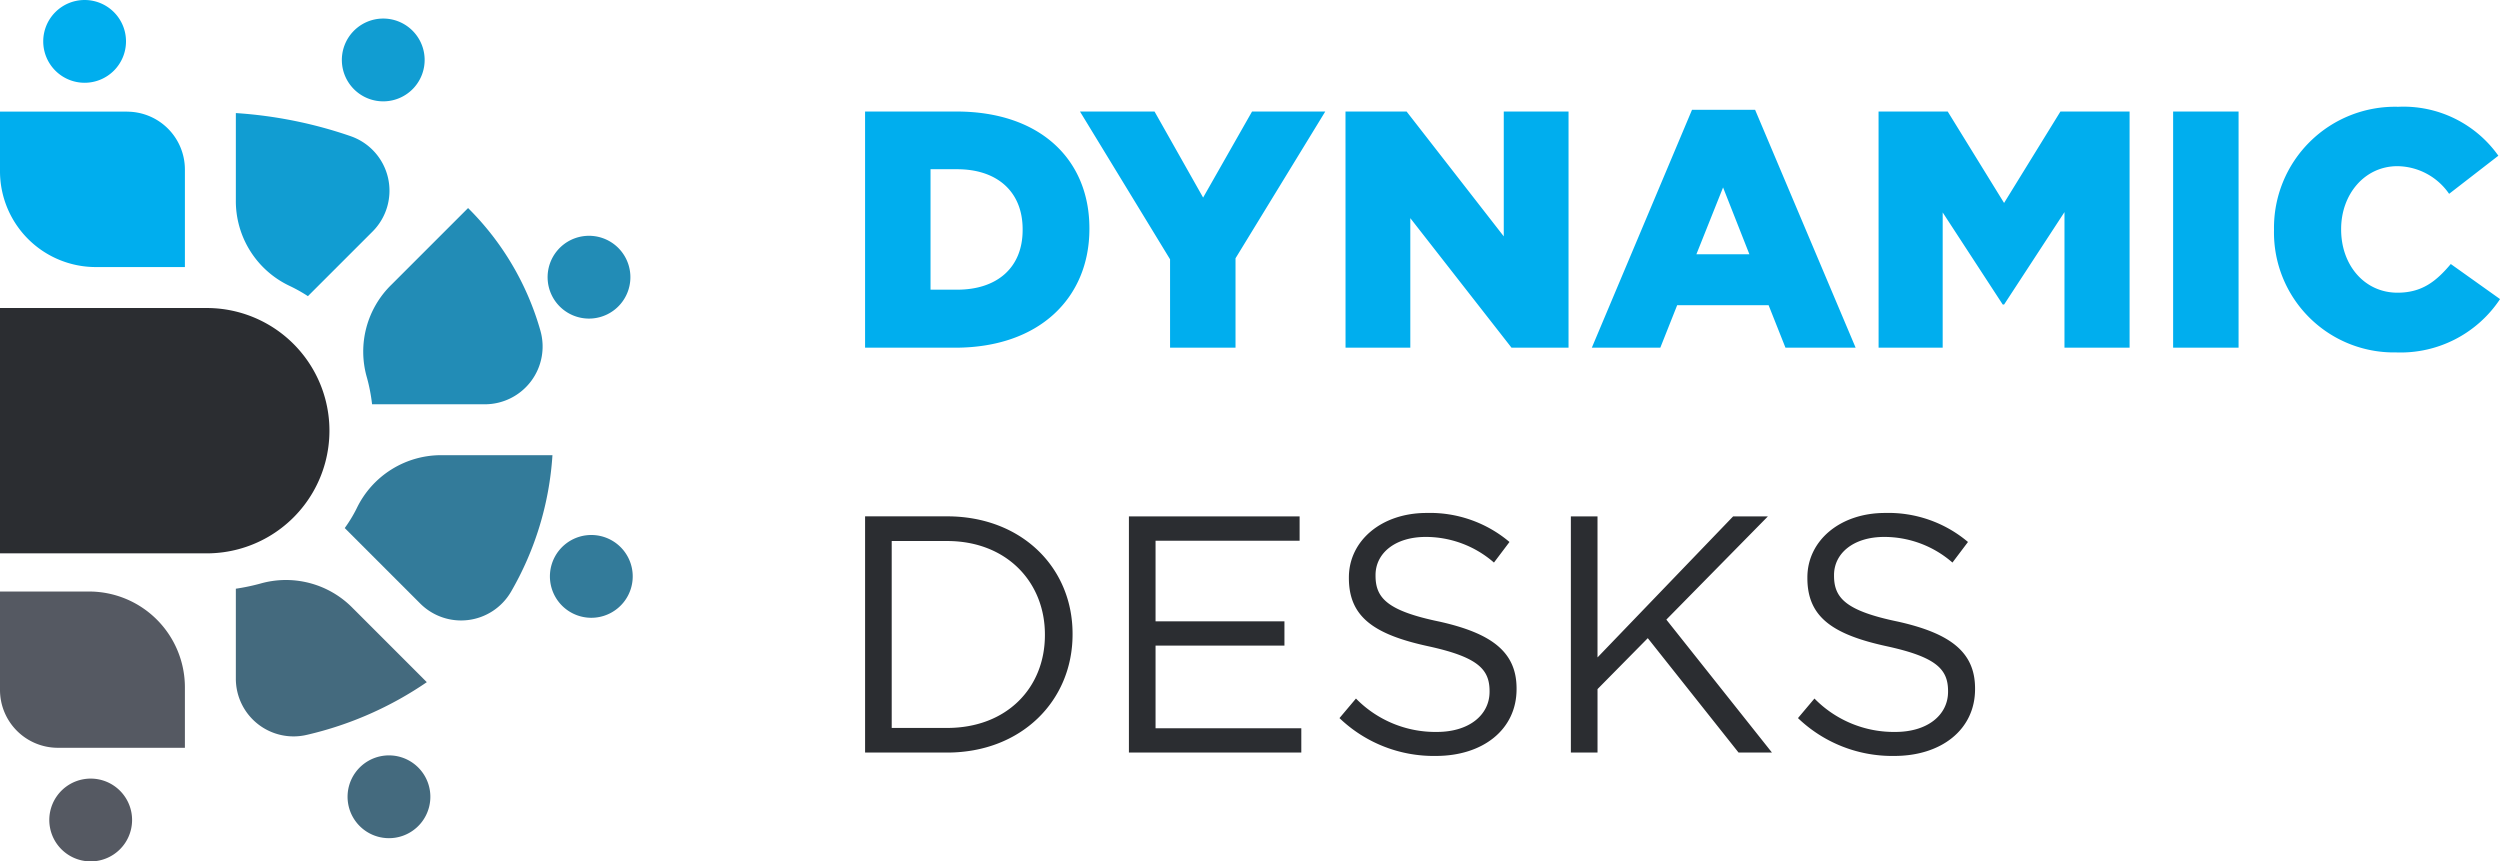
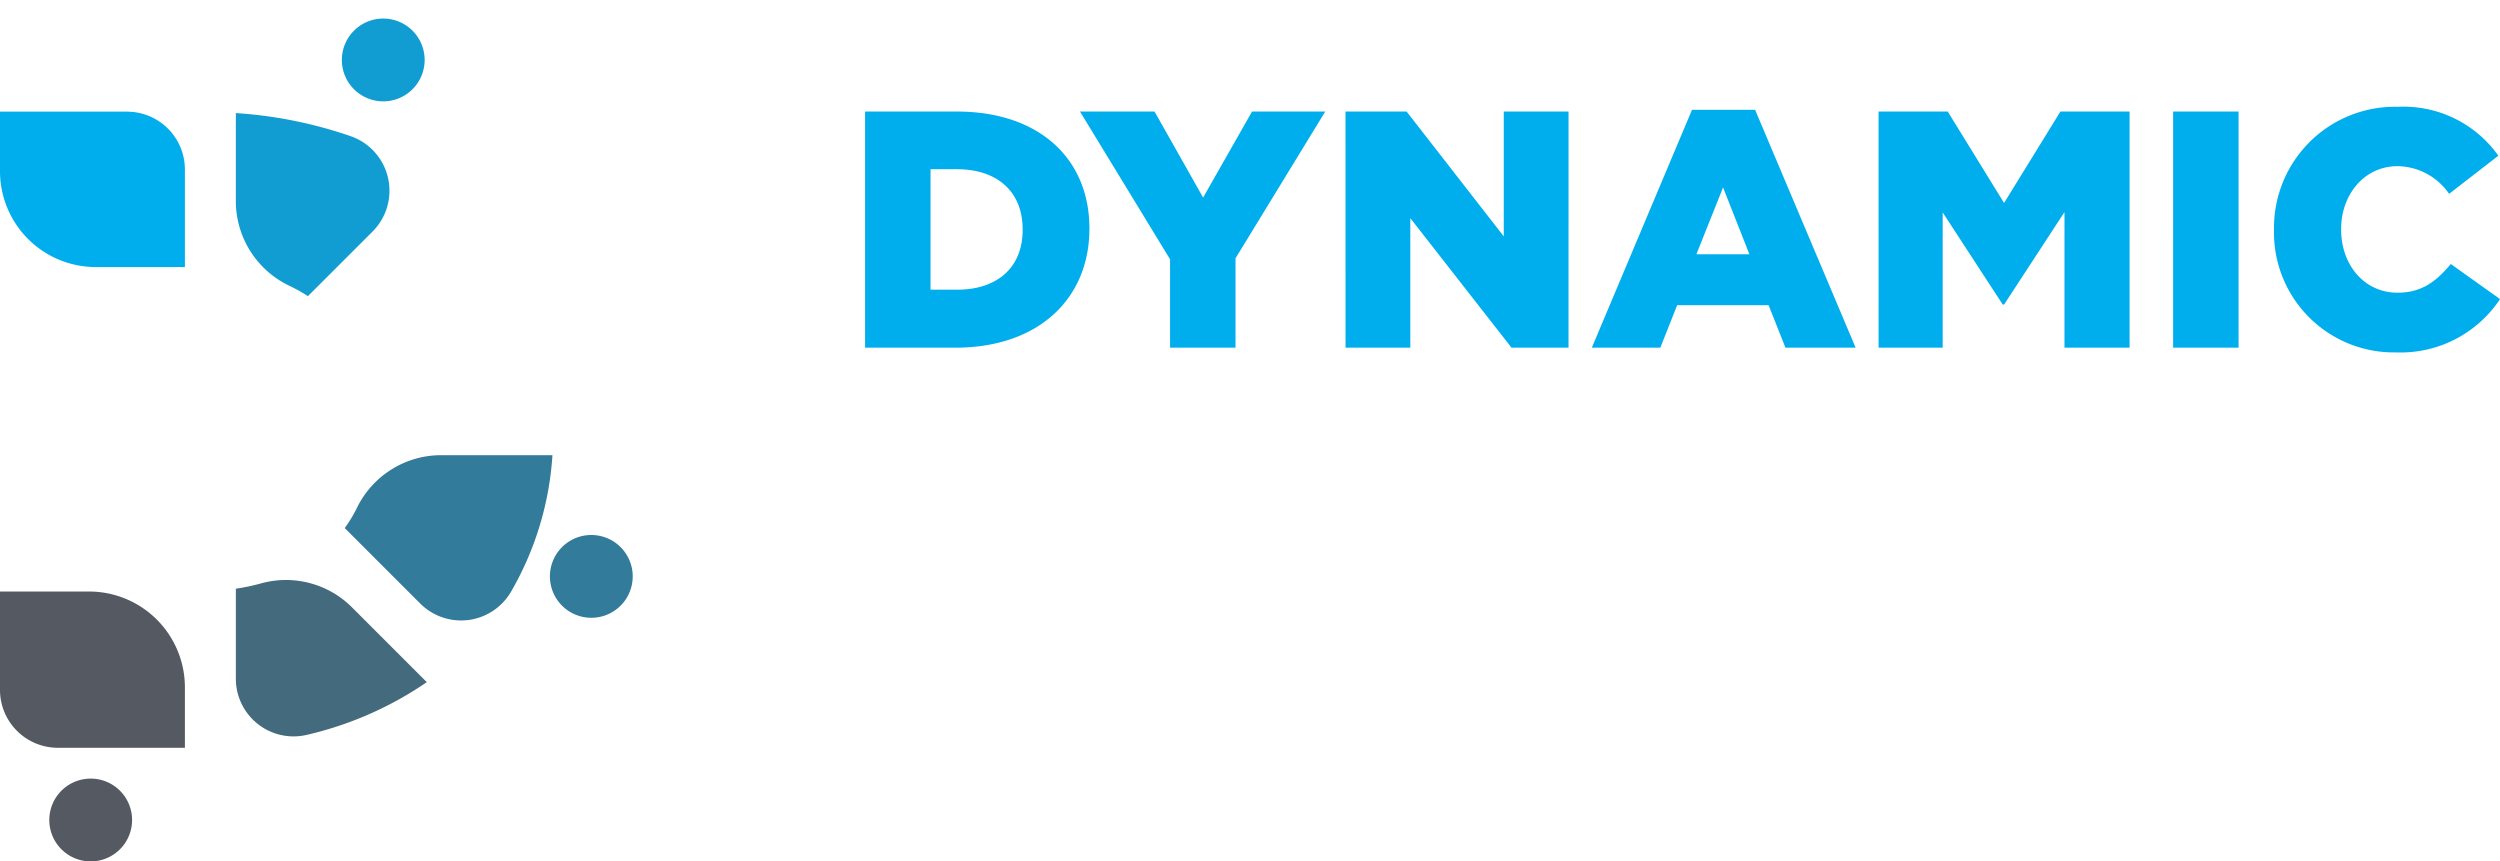
<svg xmlns="http://www.w3.org/2000/svg" width="212.277" height="73.14" viewBox="0 0 212.277 73.14">
  <defs>
    <clipPath id="clip-path">
      <rect id="Rectangle_2" data-name="Rectangle 2" width="212.277" height="73.14" fill="none" />
    </clipPath>
  </defs>
  <g id="Logo" transform="translate(0 0)">
    <g id="Group_1" data-name="Group 1" transform="translate(0 0)" clip-path="url(#clip-path)">
      <path id="Path_1" data-name="Path 1" d="M57.752,27.584H65.4c7.19,0,11.4-4.268,11.4-10.083v-.057c0-5.816-4.154-9.913-11.287-9.913H57.752V27.584M65.573,12.43c3.351,0,5.558,1.862,5.558,5.1v.057c0,3.237-2.207,5.071-5.558,5.071H63.31V12.43h2.263M83.649,27.584h5.558V19.993l7.62-12.462H90.61l-4.154,7.306L82.331,7.531H76l7.649,12.548Zm14.9,0h5.5v-11l8.594,11h4.841V7.531h-5.5v10.6l-8.251-10.6H98.545Zm20.912,0h5.815l1.433-3.61h7.762l1.433,3.61h5.958l-8.537-20.2h-5.356Zm8.88-7.935,2.264-5.673,2.235,5.673Zm15.47,7.935h5.442V16.1l5.1,7.821h.113l5.128-7.85V27.584h5.529V7.531h-5.872l-4.785,7.764L149.68,7.531h-5.872Zm25.009,0h5.557V7.532h-5.557Zm18.907.4a10.134,10.134,0,0,0,8.852-4.527l-4.183-2.979c-1.231,1.461-2.434,2.436-4.525,2.436-2.808,0-4.785-2.349-4.785-5.357V17.5c0-2.923,1.977-5.329,4.785-5.329a5.4,5.4,0,0,1,4.383,2.349l4.182-3.237a9.869,9.869,0,0,0-8.508-4.154,10.278,10.278,0,0,0-10.543,10.428v.057A10.182,10.182,0,0,0,187.723,27.985Z" transform="translate(15.702 1.939)" fill="#00aeee" />
-       <path id="Path_2" data-name="Path 2" d="M57.753,54.589h6.961c6.3,0,10.656-4.383,10.656-10.028V44.5c0-5.643-4.354-9.969-10.656-9.969H57.753Zm6.961-17.963c5.07,0,8.308,3.5,8.308,7.935v.059c0,4.468-3.238,7.878-8.308,7.878h-4.7V36.626ZM80.155,54.589H94.793V52.526H82.417V45.508H93.361V43.445H82.417V36.6H94.649V34.535H80.155Zm26.069.286c3.982,0,6.847-2.235,6.847-5.673v-.057c0-3.065-2.063-4.669-6.531-5.671-4.44-.917-5.444-2.006-5.444-3.9v-.057c0-1.834,1.633-3.238,4.268-3.238a8.806,8.806,0,0,1,5.787,2.177l1.318-1.748a10.463,10.463,0,0,0-7.048-2.464c-3.809,0-6.588,2.349-6.588,5.472v.057c0,3.294,2.12,4.784,6.732,5.787,4.211.917,5.213,1.947,5.213,3.809v.059c0,1.975-1.748,3.409-4.469,3.409a9.435,9.435,0,0,1-6.875-2.836l-1.4,1.661A11.559,11.559,0,0,0,106.223,54.875Zm11.458-.286h2.263V49.2l4.268-4.326,7.706,9.712h2.836L125.789,43.3l8.623-8.766h-2.951L119.944,46.51V34.535h-2.263Zm27.473.286c3.982,0,6.847-2.235,6.847-5.673v-.057c0-3.065-2.063-4.669-6.531-5.671-4.44-.917-5.444-2.006-5.444-3.9v-.057c0-1.834,1.633-3.238,4.268-3.238a8.806,8.806,0,0,1,5.787,2.177l1.318-1.748a10.463,10.463,0,0,0-7.048-2.464c-3.809,0-6.588,2.349-6.588,5.472v.057c0,3.294,2.12,4.784,6.732,5.787,4.211.917,5.213,1.947,5.213,3.809v.059c0,1.975-1.748,3.409-4.469,3.409a9.435,9.435,0,0,1-6.875-2.836l-1.4,1.661A11.559,11.559,0,0,0,145.154,54.875Z" transform="translate(15.702 9.312)" fill="#2b2d31" />
      <path id="Path_3" data-name="Path 3" d="M10.8,7.452H0v5.074a8.139,8.139,0,0,0,8.124,8.124H15.7V12.356a4.914,4.914,0,0,0-4.9-4.9" transform="translate(0 2.026)" fill="#00aeee" />
      <path id="Path_4" data-name="Path 4" d="M25.521,9.519a37.31,37.31,0,0,0-9.776-1.971v7.373a7.963,7.963,0,0,0,4.608,7.322,13.316,13.316,0,0,1,1.512.851L27.35,17.61a4.9,4.9,0,0,0-1.829-8.09" transform="translate(4.281 2.053)" fill="#119dd2" />
-       <path id="Path_5" data-name="Path 5" d="M39.286,24.273a23.821,23.821,0,0,0-6.134-10.384l-6.5,6.5a7.933,7.933,0,0,0-2.083,7.916A14.936,14.936,0,0,1,25,30.551h9.576a4.905,4.905,0,0,0,4.709-6.278" transform="translate(6.593 3.777)" fill="#228cb6" />
      <path id="Path_6" data-name="Path 6" d="M37.114,42.017a26.48,26.48,0,0,0,3.538-11.629H31.308a7.957,7.957,0,0,0-7.274,4.506,11.685,11.685,0,0,1-1.019,1.681l6.41,6.41a4.905,4.905,0,0,0,7.689-.969" transform="translate(6.257 8.262)" fill="#337b9a" />
      <path id="Path_7" data-name="Path 7" d="M21.808,51.86a29.985,29.985,0,0,0,10.151-4.466l-6.272-6.272a7.933,7.933,0,0,0-7.878-2.094,18.058,18.058,0,0,1-2.064.431v7.634a4.9,4.9,0,0,0,6.063,4.766Z" transform="translate(4.281 10.529)" fill="#446a7e" />
      <path id="Path_8" data-name="Path 8" d="M4.9,52.762H15.7V47.611A8.138,8.138,0,0,0,7.578,39.49H0v8.368a4.914,4.914,0,0,0,4.9,4.9" transform="translate(0 10.737)" fill="#555962" />
-       <path id="Path_9" data-name="Path 9" d="M6.4,0A3.514,3.514,0,1,1,2.886,3.514,3.514,3.514,0,0,1,6.4,0" transform="translate(0.785 0)" fill="#00aeee" fill-rule="evenodd" />
      <path id="Path_10" data-name="Path 10" d="M28.734,2.183a3.515,3.515,0,1,1-4.967.173,3.514,3.514,0,0,1,4.967-.173" transform="translate(6.205 0.337)" fill="#119dd2" fill-rule="evenodd" />
-       <path id="Path_11" data-name="Path 11" d="M43.579,19.011a3.515,3.515,0,1,1-3.751-3.261,3.514,3.514,0,0,1,3.751,3.261" transform="translate(9.94 4.28)" fill="#228cb6" fill-rule="evenodd" />
      <path id="Path_12" data-name="Path 12" d="M42.959,41.442A3.515,3.515,0,1,1,42.44,36.5a3.513,3.513,0,0,1,.519,4.943" transform="translate(9.982 9.711)" fill="#337b9a" fill-rule="evenodd" />
-       <path id="Path_13" data-name="Path 13" d="M27.208,57.425a3.515,3.515,0,1,1,2.991-3.97,3.514,3.514,0,0,1-2.991,3.97" transform="translate(6.309 13.711)" fill="#446a7e" fill-rule="evenodd" />
      <path id="Path_14" data-name="Path 14" d="M4.788,58.372a3.515,3.515,0,1,1,4.9-.864,3.514,3.514,0,0,1-4.9.864" transform="translate(0.894 14.132)" fill="#555962" fill-rule="evenodd" />
-       <path id="Path_15" data-name="Path 15" d="M0,20.563H17.557a10.416,10.416,0,1,1,0,20.832H0Z" transform="translate(0 5.591)" fill="#2b2d31" fill-rule="evenodd" />
+       <path id="Path_15" data-name="Path 15" d="M0,20.563H17.557H0Z" transform="translate(0 5.591)" fill="#2b2d31" fill-rule="evenodd" />
    </g>
  </g>
</svg>